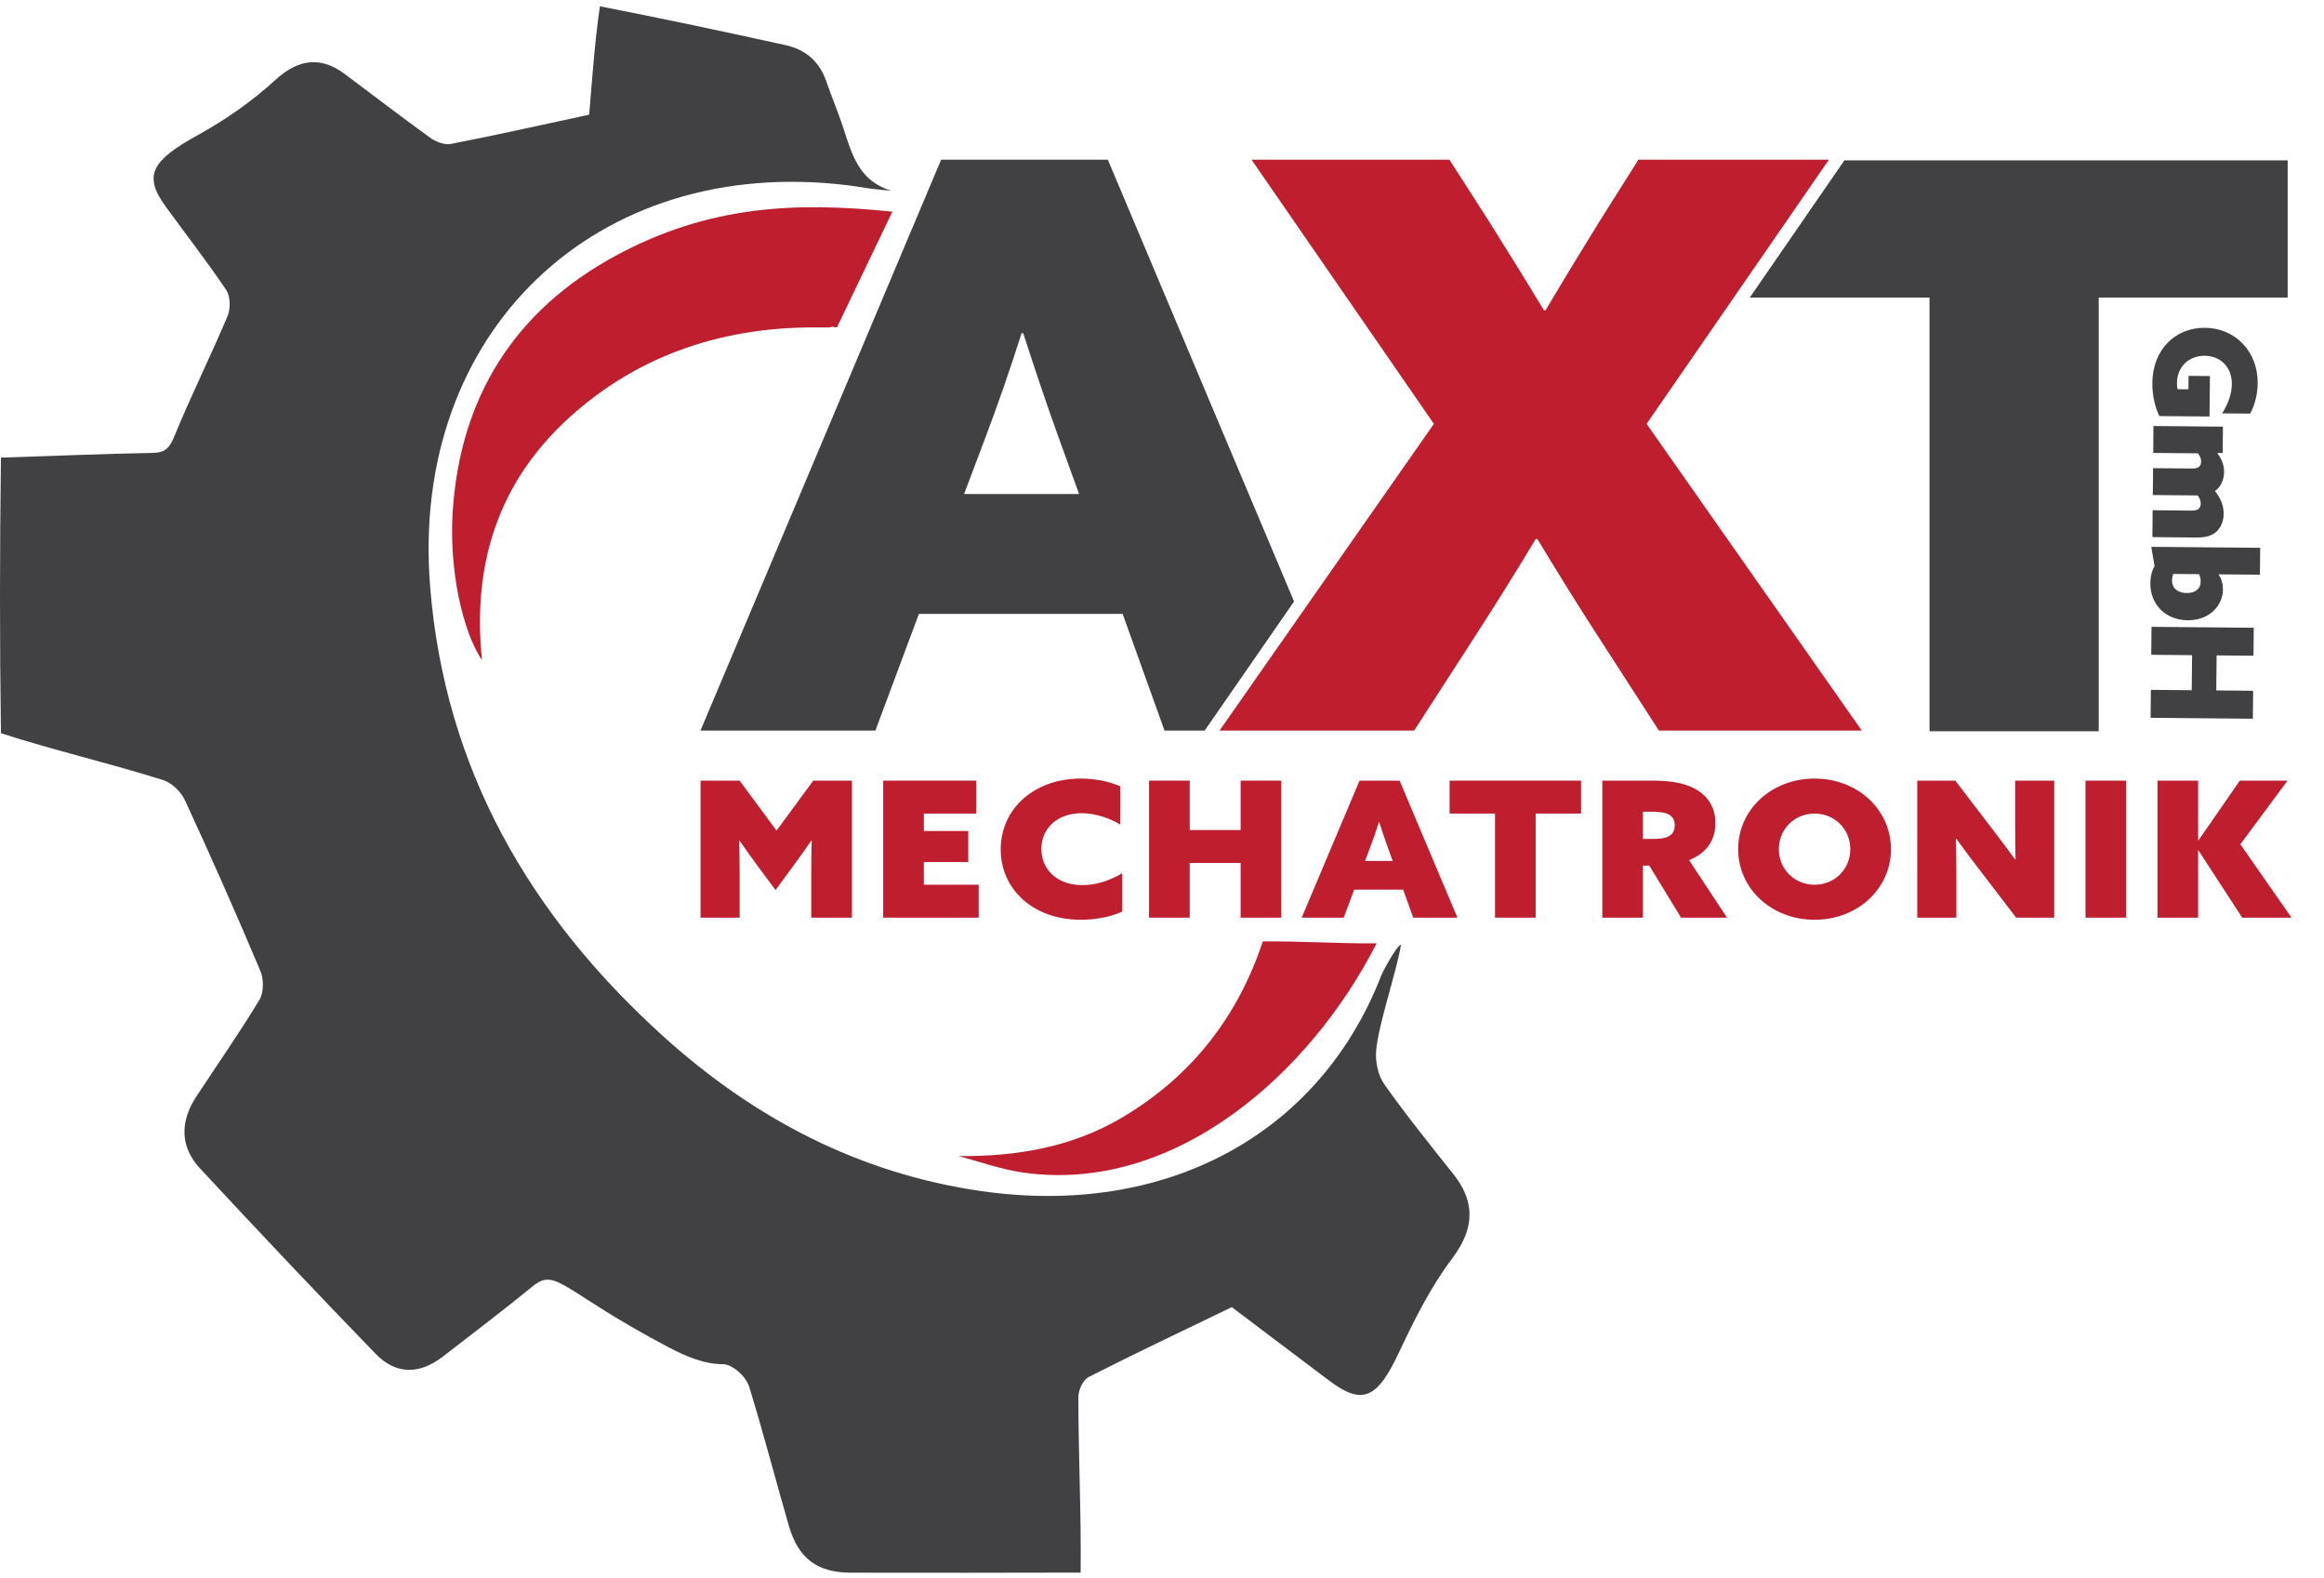
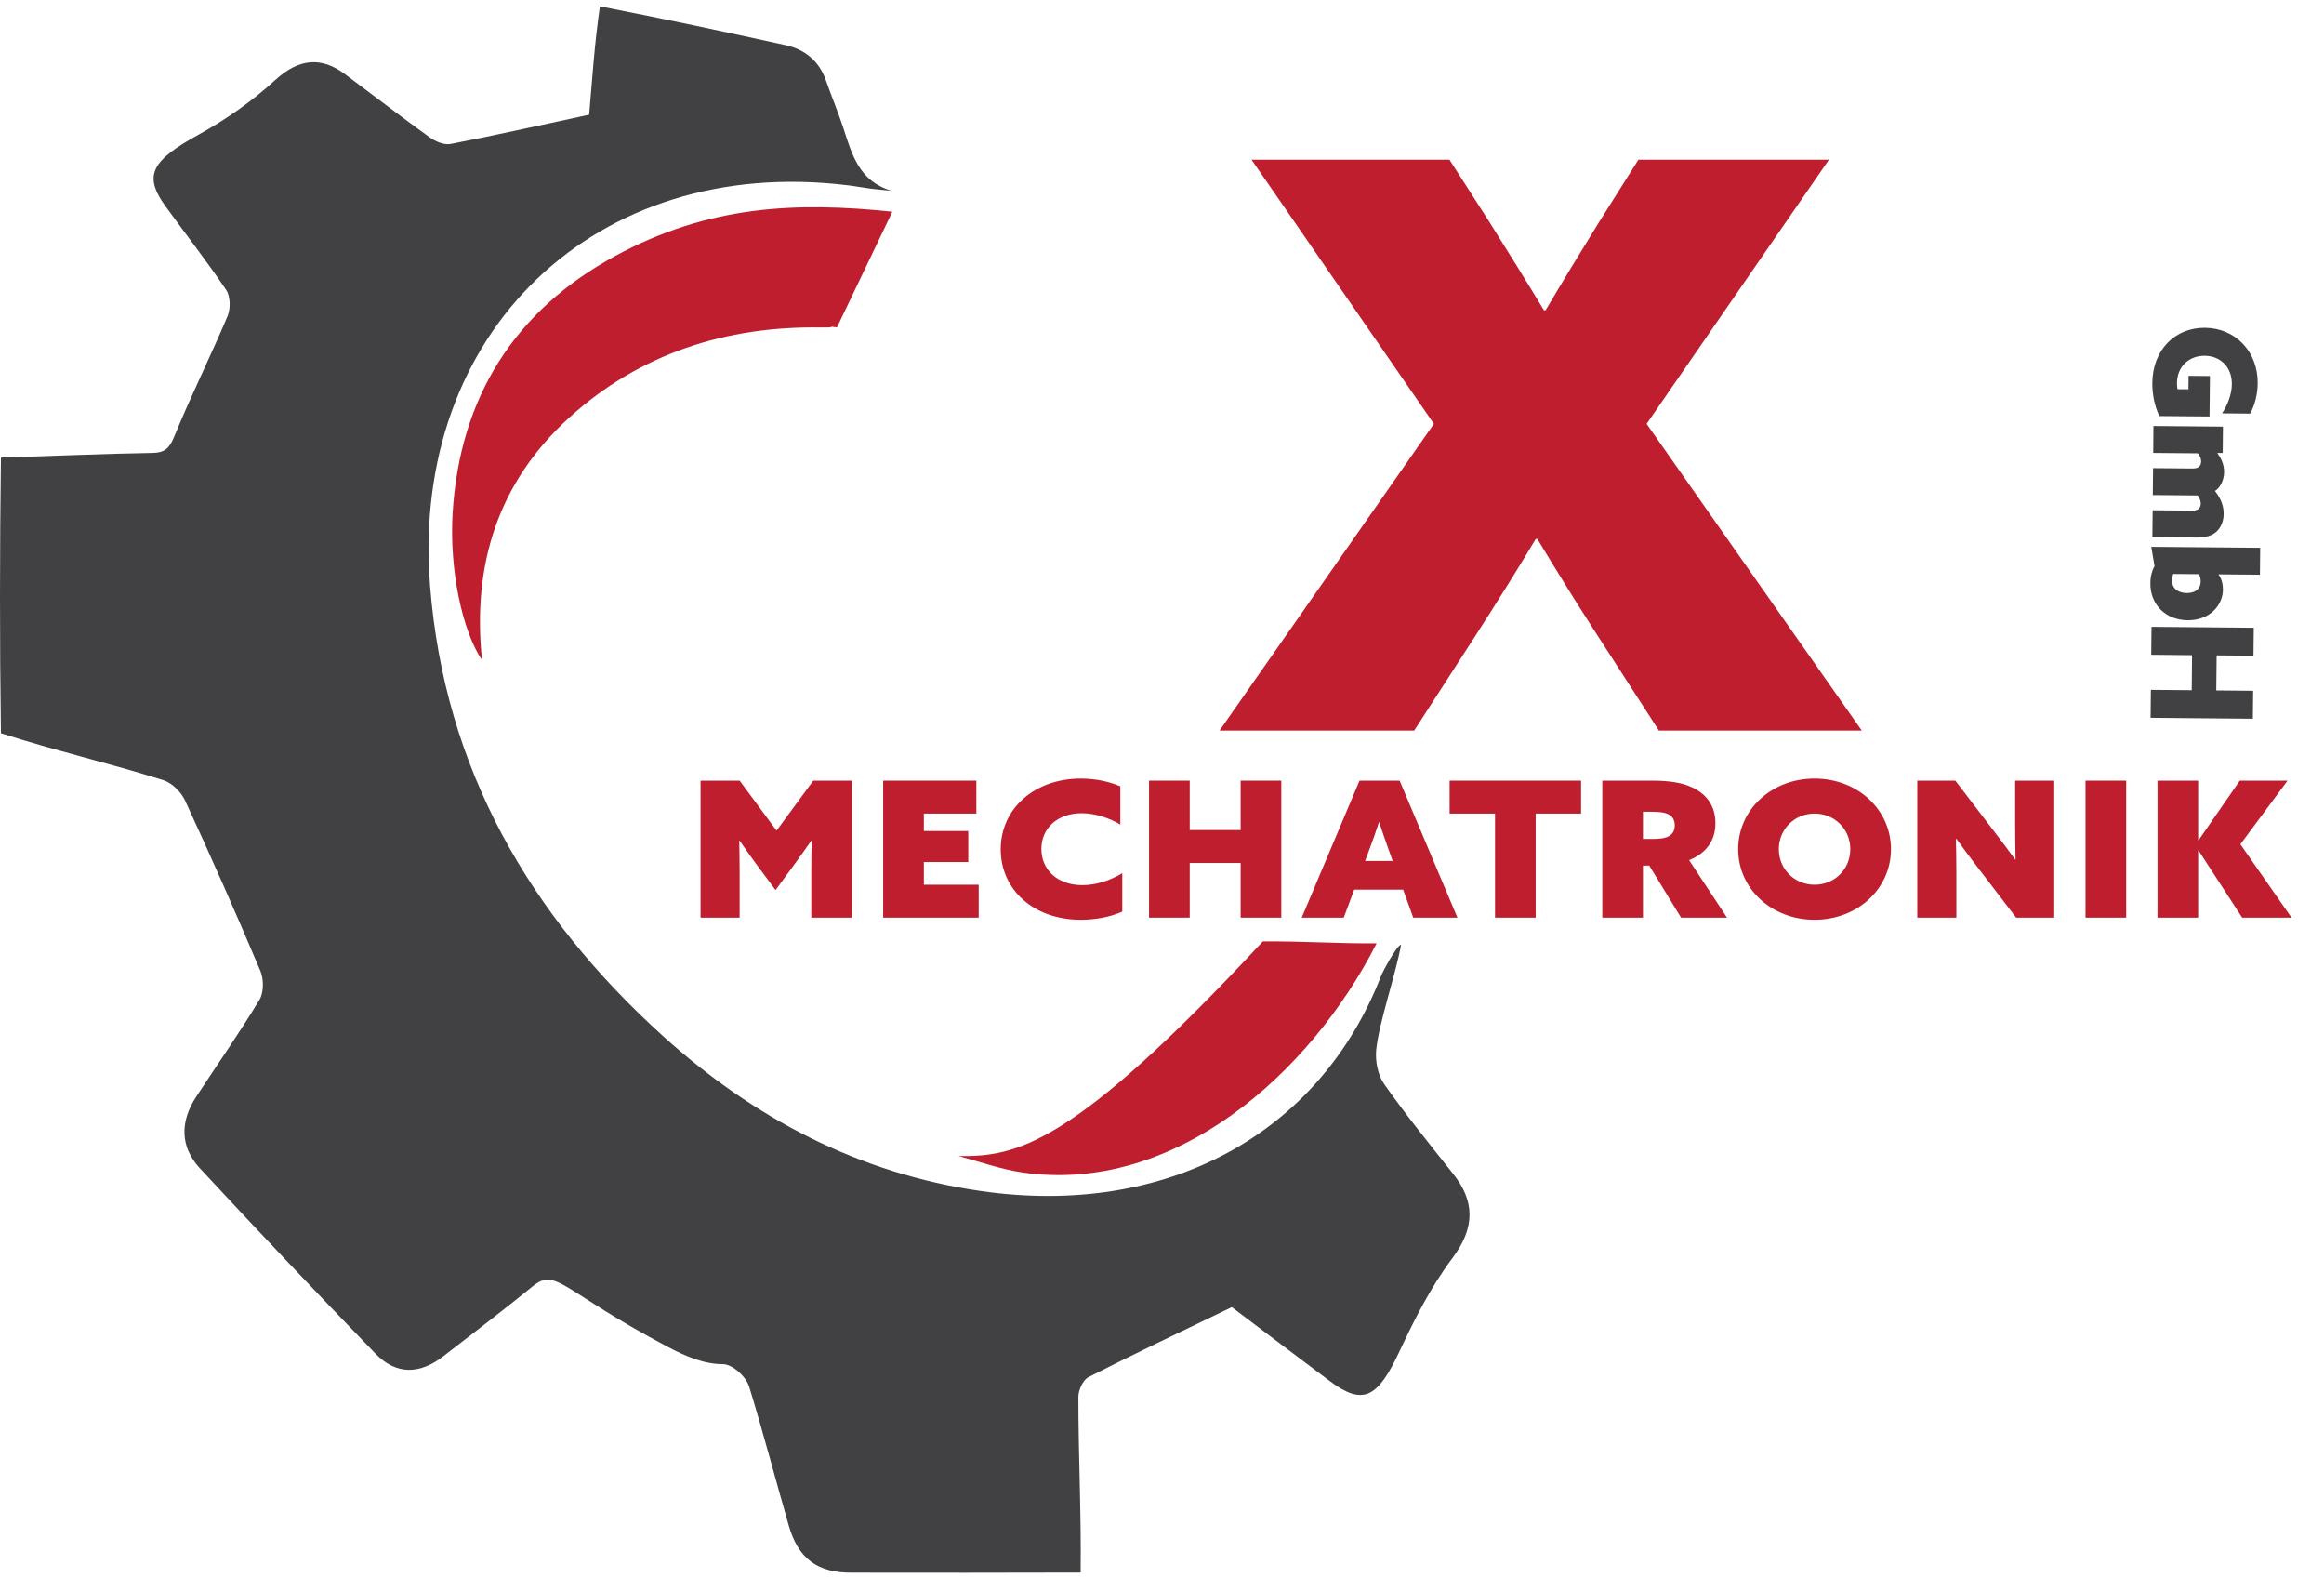
<svg xmlns="http://www.w3.org/2000/svg" width="100%" height="100%" viewBox="0 0 271 184" version="1.1" xml:space="preserve" style="fill-rule:evenodd;clip-rule:evenodd;stroke-linejoin:round;stroke-miterlimit:2;">
  <g transform="matrix(4.167,0,0,4.167,0,0)">
-     <path d="M35.339,26.337C34.655,28.396 33.383,30.096 31.387,31.272C29.982,32.1 28.429,32.358 26.822,32.342C27.418,32.498 28.005,32.712 28.611,32.8C32.859,33.418 36.666,30.043 38.523,26.391C37.405,26.4 36.521,26.327 35.339,26.337Z" style="fill:rgb(190,30,45);fill-rule:nonzero;" />
+     <path d="M35.339,26.337C29.982,32.1 28.429,32.358 26.822,32.342C27.418,32.498 28.005,32.712 28.611,32.8C32.859,33.418 36.666,30.043 38.523,26.391C37.405,26.4 36.521,26.327 35.339,26.337Z" style="fill:rgb(190,30,45);fill-rule:nonzero;" />
    <path d="M16.487,3.209C16.566,2.292 16.638,1.194 16.788,0.177C18.525,0.514 20.256,0.883 21.984,1.263C22.535,1.385 22.928,1.713 23.119,2.265C23.27,2.702 23.452,3.129 23.596,3.569C23.837,4.307 24.034,5.07 24.95,5.337C24.758,5.318 24.567,5.303 24.376,5.279C24.158,5.251 23.941,5.209 23.723,5.183C16.673,4.321 11.476,9.302 12.035,16.387C12.438,21.504 14.822,25.61 18.557,28.988C21.096,31.283 24.032,32.83 27.463,33.322C32.618,34.062 36.936,31.746 38.663,27.265C38.685,27.208 39.076,26.458 39.206,26.428C39.084,27.177 38.581,28.627 38.511,29.381C38.483,29.691 38.559,30.078 38.734,30.327C39.344,31.191 40.01,32.015 40.669,32.844C41.257,33.585 41.301,34.325 40.644,35.197C40.041,35.999 39.586,36.904 39.16,37.812C38.553,39.107 38.147,39.335 37.214,38.637C36.245,37.911 35.281,37.179 34.471,36.568C33.056,37.252 31.749,37.869 30.461,38.525C30.308,38.602 30.177,38.888 30.177,39.077C30.176,40.716 30.261,42.355 30.24,43.994C28.095,44 25.951,44.001 23.806,43.997C22.868,43.995 22.337,43.596 22.074,42.682C21.702,41.39 21.362,40.088 20.968,38.803C20.874,38.496 20.488,38.164 20.232,38.164C19.685,38.163 19.162,37.931 18.679,37.675C15.701,36.101 15.569,35.443 14.903,35.988C14.084,36.658 13.238,37.296 12.402,37.945C11.744,38.455 11.083,38.465 10.51,37.872C8.853,36.161 7.215,34.431 5.595,32.685C5.038,32.084 5.034,31.38 5.49,30.683C6.082,29.779 6.704,28.893 7.261,27.969C7.384,27.765 7.384,27.392 7.286,27.162C6.611,25.561 5.908,23.972 5.179,22.395C5.07,22.157 4.814,21.902 4.572,21.826C3.068,21.35 1.527,20.997 0.026,20.512C-0.01,17.942 -0.007,15.372 0.026,12.802C1.44,12.759 2.855,12.695 4.269,12.671C4.601,12.665 4.738,12.55 4.872,12.222C5.337,11.084 5.888,9.981 6.366,8.848C6.454,8.64 6.45,8.294 6.332,8.116C5.792,7.311 5.192,6.546 4.624,5.76C3.995,4.891 4.264,4.482 5.55,3.771C6.321,3.345 7.052,2.835 7.701,2.24C8.381,1.616 9.009,1.596 9.642,2.066C10.438,2.658 11.223,3.266 12.028,3.846C12.187,3.961 12.432,4.062 12.61,4.028C13.88,3.781 15.142,3.498 16.487,3.209Z" style="fill:rgb(65,64,66);fill-rule:nonzero;" />
    <path d="M19.604,25.672L19.604,21.839L20.698,21.839L21.731,23.237L22.758,21.839L23.841,21.839L23.841,25.672L22.703,25.672L22.703,24.423C22.703,24.122 22.708,23.788 22.714,23.523L22.703,23.518C22.537,23.761 22.355,24.01 22.178,24.253L21.703,24.9L21.222,24.253C21.04,24.01 20.864,23.761 20.698,23.518L20.687,23.523C20.692,23.788 20.698,24.122 20.698,24.423L20.698,25.672L19.604,25.672Z" style="fill:rgb(190,30,45);fill-rule:nonzero;" />
    <path d="M24.715,21.839L27.322,21.839L27.322,22.76L25.853,22.76L25.853,23.248L27.096,23.248L27.096,24.116L25.853,24.116L25.853,24.751L27.388,24.751L27.388,25.672L24.715,25.672L24.715,21.839Z" style="fill:rgb(190,30,45);fill-rule:nonzero;" />
    <path d="M31.406,25.503C31.053,25.662 30.628,25.731 30.247,25.731C28.905,25.731 28.004,24.874 28.004,23.761C28.004,22.628 28.938,21.781 30.247,21.781C30.644,21.781 31.031,21.86 31.351,21.998L31.351,23.068C31.059,22.893 30.661,22.75 30.269,22.75C29.595,22.75 29.142,23.168 29.142,23.751C29.142,24.306 29.562,24.762 30.291,24.762C30.683,24.762 31.07,24.629 31.406,24.428L31.406,25.503Z" style="fill:rgb(190,30,45);fill-rule:nonzero;" />
    <path d="M32.155,21.839L33.293,21.839L33.293,23.221L34.718,23.221L34.718,21.839L35.856,21.839L35.856,25.672L34.718,25.672L34.718,24.142L33.293,24.142L33.293,25.672L32.155,25.672L32.155,21.839Z" style="fill:rgb(190,30,45);fill-rule:nonzero;" />
    <path d="M38.587,23.004C38.509,23.248 38.432,23.47 38.338,23.719L38.2,24.085L38.973,24.085L38.841,23.719C38.747,23.46 38.675,23.243 38.597,23.004L38.587,23.004ZM38.045,21.839L39.167,21.839L40.785,25.672L39.548,25.672L39.266,24.889L37.896,24.889L37.603,25.672L36.427,25.672L38.045,21.839Z" style="fill:rgb(190,30,45);fill-rule:nonzero;" />
    <path d="M41.837,22.76L40.566,22.76L40.566,21.839L44.245,21.839L44.245,22.76L42.974,22.76L42.974,25.672L41.837,25.672L41.837,22.76Z" style="fill:rgb(190,30,45);fill-rule:nonzero;" />
    <path d="M46.258,23.47C46.468,23.47 46.617,23.444 46.705,23.39C46.81,23.333 46.866,23.232 46.866,23.088C46.866,22.924 46.788,22.824 46.673,22.771C46.578,22.729 46.446,22.708 46.186,22.708L45.976,22.708L45.976,23.47L46.258,23.47ZM44.839,21.839L46.236,21.839C46.721,21.839 47.081,21.897 47.357,22.03C47.744,22.21 48.004,22.533 48.004,23.031C48.004,23.501 47.765,23.862 47.268,24.063L48.329,25.672L47.043,25.672L46.153,24.216L45.976,24.216L45.976,25.672L44.839,25.672L44.839,21.839Z" style="fill:rgb(190,30,45);fill-rule:nonzero;" />
    <path d="M50.779,24.751C51.343,24.751 51.779,24.312 51.779,23.756C51.779,23.2 51.343,22.76 50.779,22.76C50.216,22.76 49.779,23.2 49.779,23.756C49.779,24.312 50.216,24.751 50.779,24.751ZM50.779,21.781C51.983,21.781 52.917,22.649 52.917,23.756C52.917,24.863 51.983,25.731 50.779,25.731C49.575,25.731 48.641,24.863 48.641,23.756C48.641,22.649 49.575,21.781 50.779,21.781Z" style="fill:rgb(190,30,45);fill-rule:nonzero;" />
    <path d="M55.359,24.286C55.138,24 54.945,23.74 54.747,23.464L54.735,23.47C54.741,23.793 54.747,24.122 54.747,24.444L54.747,25.672L53.653,25.672L53.653,21.839L54.718,21.839L55.779,23.226C56.001,23.512 56.194,23.772 56.392,24.047L56.403,24.042C56.398,23.719 56.392,23.39 56.392,23.068L56.392,21.839L57.486,21.839L57.486,25.672L56.42,25.672L55.359,24.286Z" style="fill:rgb(190,30,45);fill-rule:nonzero;" />
    <rect x="58.361" y="21.839" width="1.138" height="3.833" style="fill:rgb(190,30,45);fill-rule:nonzero;" />
    <path d="M60.376,21.839L61.513,21.839L61.513,23.501L61.524,23.507L62.678,21.839L64.015,21.839L62.695,23.619L64.126,25.672L62.745,25.672L61.524,23.793L61.513,23.798L61.513,25.672L60.376,25.672L60.376,21.839Z" style="fill:rgb(190,30,45);fill-rule:nonzero;" />
    <path d="M40.126,11.858L35.023,4.468L40.562,4.468L41.666,6.189C42.194,7.027 42.7,7.843 43.206,8.681L43.251,8.681C43.734,7.865 44.217,7.071 44.722,6.255L45.849,4.468L51.181,4.468L46.079,11.858L52.101,20.439L46.423,20.439L44.585,17.593C44.033,16.733 43.528,15.917 43.022,15.079L42.976,15.079C42.447,15.961 41.896,16.843 41.298,17.77L39.574,20.439L34.127,20.439L40.126,11.858Z" style="fill:rgb(190,30,45);fill-rule:nonzero;" />
    <path d="M60.427,11.64C60.303,11.384 60.227,11.045 60.231,10.714C60.24,9.78 60.871,9.163 61.705,9.17C62.554,9.178 63.188,9.834 63.179,10.726C63.176,11.049 63.091,11.345 62.969,11.571L62.183,11.564C62.341,11.322 62.454,11.027 62.456,10.75C62.461,10.26 62.128,9.957 61.697,9.953C61.274,9.949 60.924,10.238 60.92,10.721C60.919,10.778 60.926,10.846 60.937,10.888L61.241,10.891L61.245,10.515L61.843,10.52L61.831,11.652L60.427,11.64Z" style="fill:rgb(65,64,66);fill-rule:nonzero;" />
    <path d="M61.343,14.285C61.429,14.285 61.493,14.267 61.528,14.233C61.569,14.195 61.585,14.146 61.586,14.089C61.587,14.009 61.552,13.925 61.497,13.86L60.244,13.849L60.252,13.097L61.354,13.107C61.441,13.107 61.505,13.089 61.54,13.055C61.581,13.018 61.596,12.968 61.597,12.911C61.597,12.832 61.563,12.744 61.505,12.682L60.256,12.671L60.262,11.918L62.207,11.936L62.2,12.673L62.057,12.672L62.053,12.68C62.151,12.814 62.241,12.989 62.239,13.206C62.237,13.396 62.16,13.62 61.984,13.735C62.164,13.965 62.229,14.171 62.227,14.384C62.225,14.589 62.144,14.759 62.036,14.864C61.913,14.981 61.738,15.04 61.453,15.038L60.232,15.026L60.24,14.274L61.343,14.285Z" style="fill:rgb(65,64,66);fill-rule:nonzero;" />
    <path d="M60.782,16.23C60.779,16.496 60.992,16.589 61.194,16.591C61.419,16.593 61.582,16.484 61.584,16.268C61.585,16.184 61.561,16.116 61.539,16.063L60.819,16.056C60.799,16.101 60.783,16.158 60.782,16.23ZM63.249,15.325L63.242,16.078L62.088,16.067L62.084,16.075C62.17,16.189 62.208,16.346 62.207,16.494C62.202,16.935 61.838,17.357 61.221,17.352C60.593,17.346 60.17,16.905 60.176,16.316C60.177,16.114 60.227,15.952 60.292,15.835L60.202,15.298L63.249,15.325Z" style="fill:rgb(65,64,66);fill-rule:nonzero;" />
    <path d="M63.069,17.562L63.061,18.344L62.03,18.335L62.02,19.315L63.052,19.325L63.044,20.107L60.182,20.081L60.19,19.299L61.333,19.309L61.343,18.329L60.2,18.318L60.208,17.536L63.069,17.562Z" style="fill:rgb(65,64,66);fill-rule:nonzero;" />
    <path d="M23.421,9.16L24.972,5.922C22.292,5.645 19.842,5.737 17.225,7.156C14.401,8.687 12.867,11.117 12.667,14.342C12.569,15.92 12.932,17.644 13.489,18.469C13.209,15.794 13.939,13.495 15.923,11.689C17.909,9.881 20.336,9.12 22.967,9.161C23.742,9.173 22.688,9.067 23.421,9.16Z" style="fill:rgb(190,30,45);fill-rule:nonzero;" />
-     <path d="M51.614,4.486L48.966,8.324L53.996,8.324L53.996,20.457L58.731,20.457L58.731,8.324L64.018,8.324L64.018,4.486L51.614,4.486Z" style="fill:rgb(65,64,66);fill-rule:nonzero;" />
-     <path d="M26.979,13.821L27.554,12.299C27.945,11.262 28.266,10.336 28.588,9.321L28.634,9.321C28.956,10.314 29.255,11.218 29.646,12.299L30.197,13.821L26.979,13.821ZM36.213,16.827L31.002,4.468L26.336,4.468L19.602,20.439L24.497,20.439L25.715,17.174L31.416,17.174L32.588,20.439L33.711,20.439L36.213,16.827Z" style="fill:rgb(65,64,66);fill-rule:nonzero;" />
  </g>
</svg>